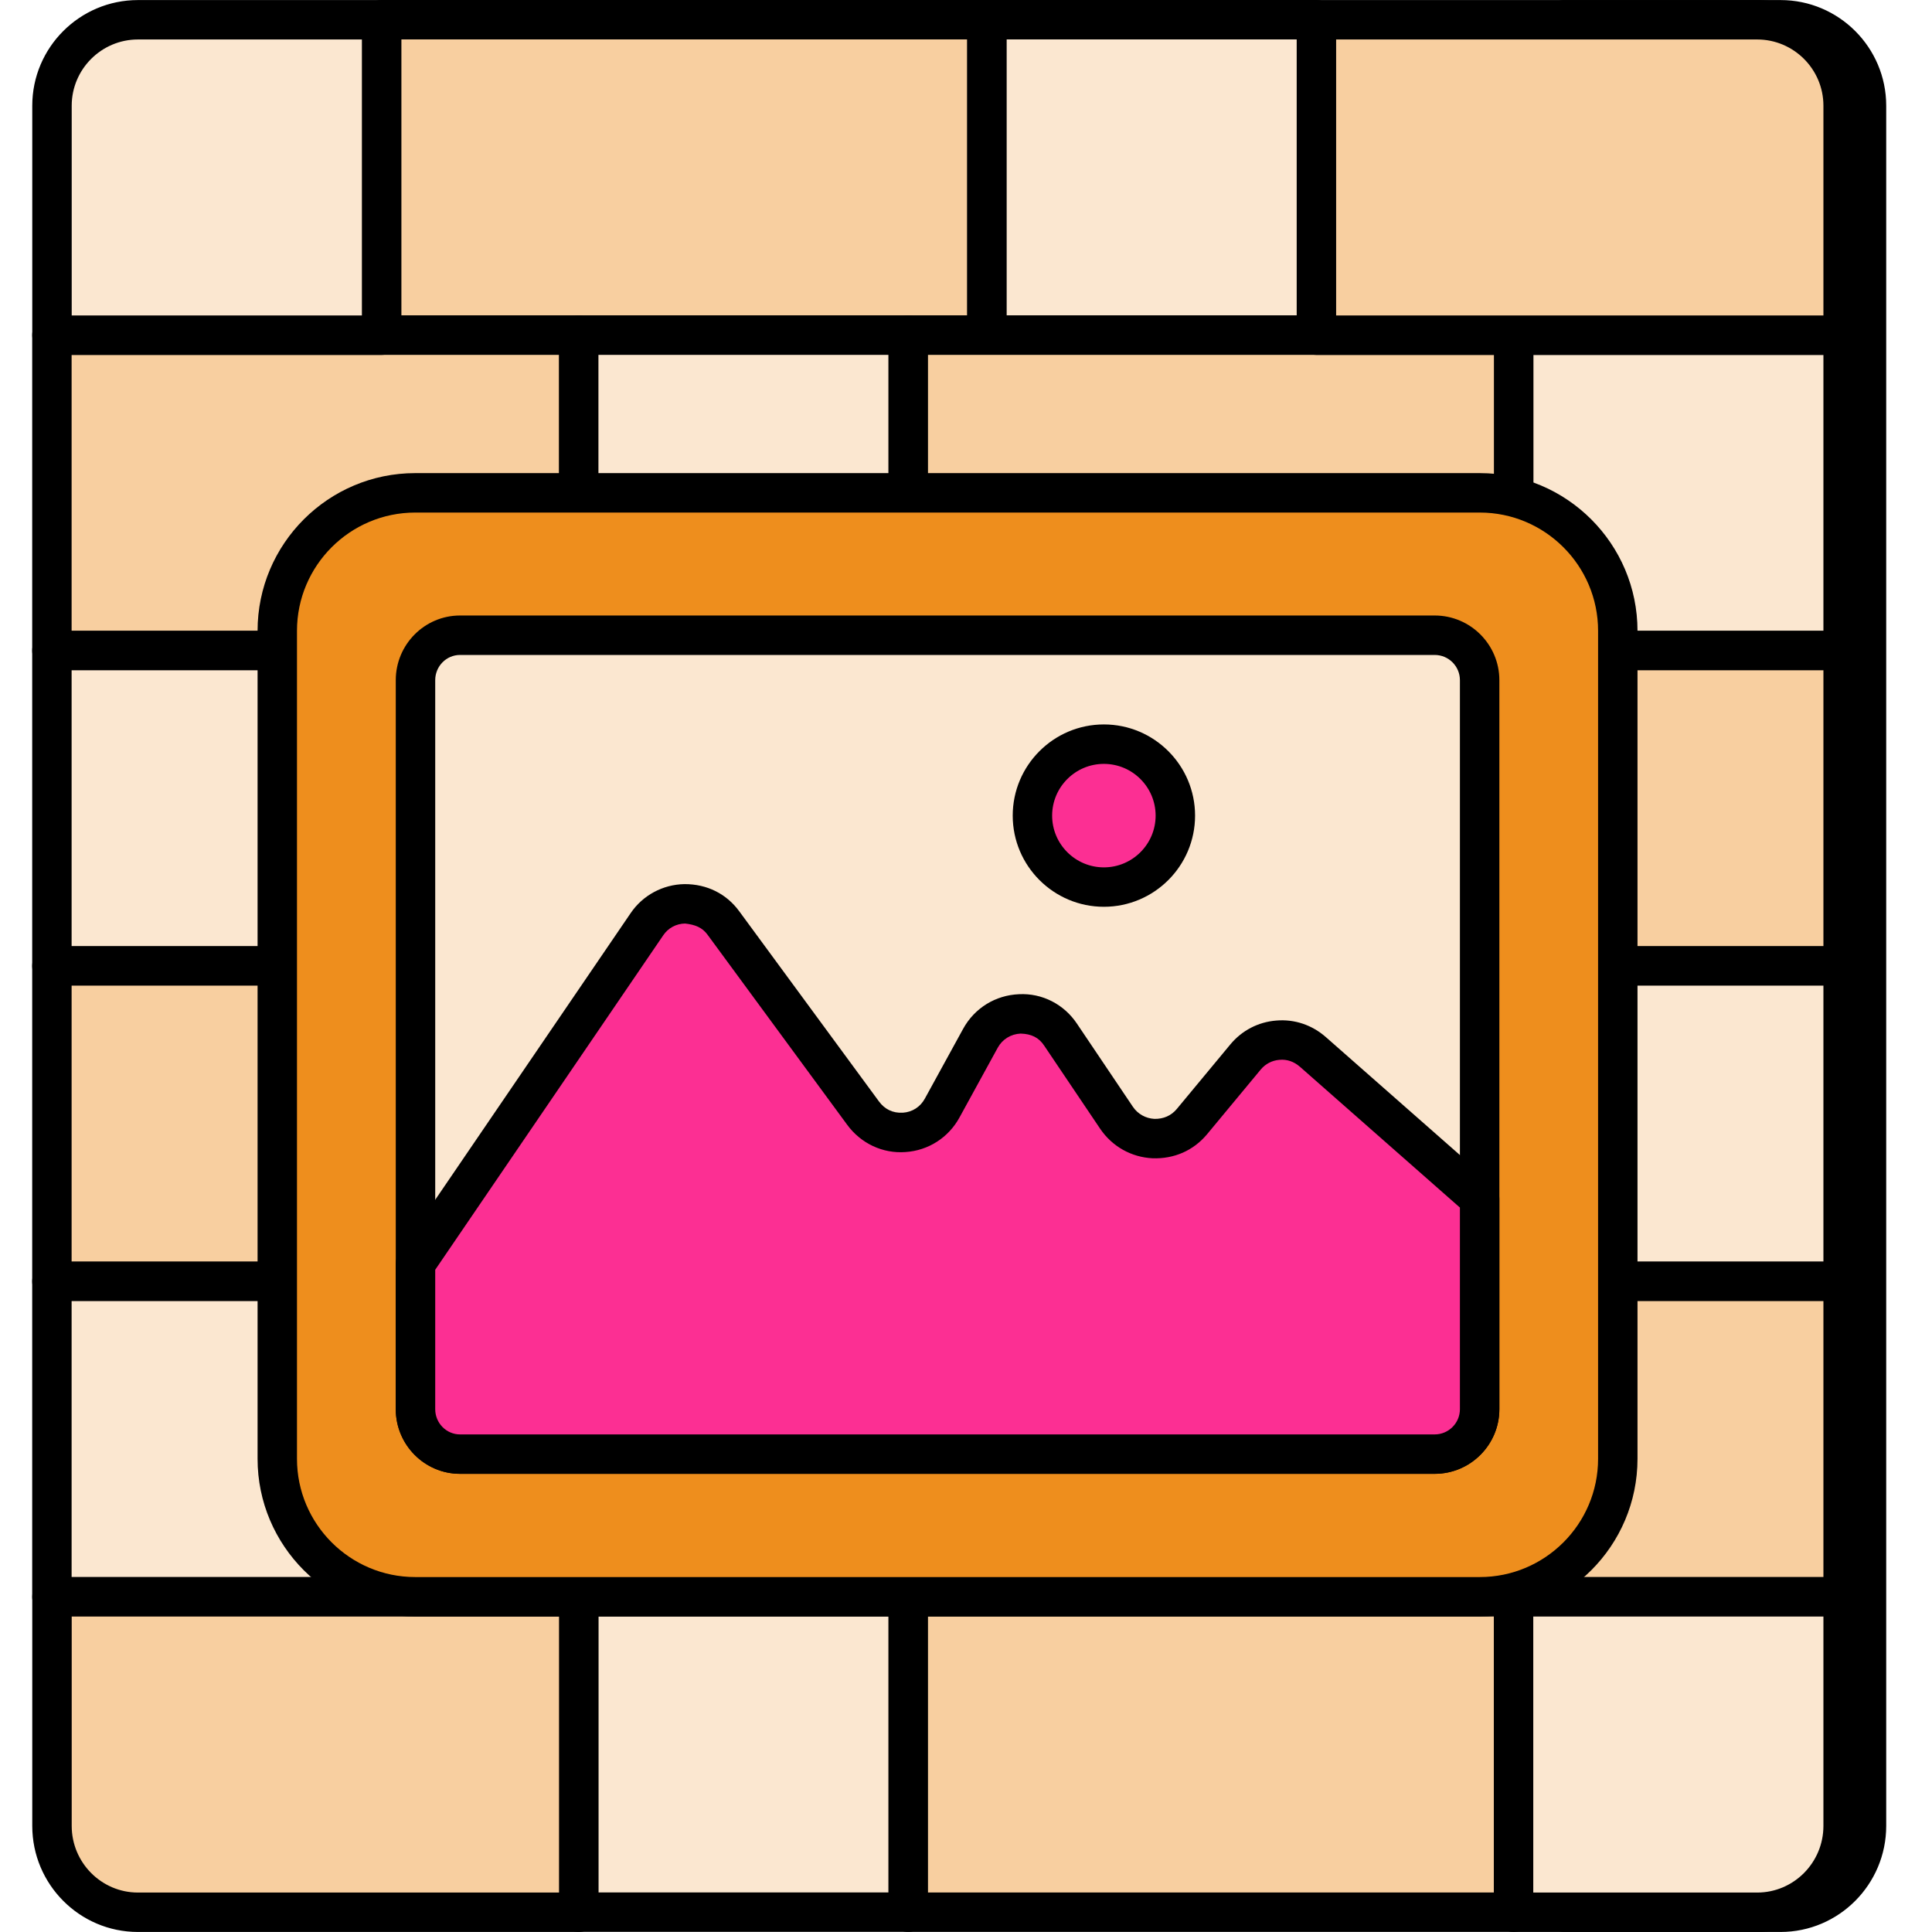
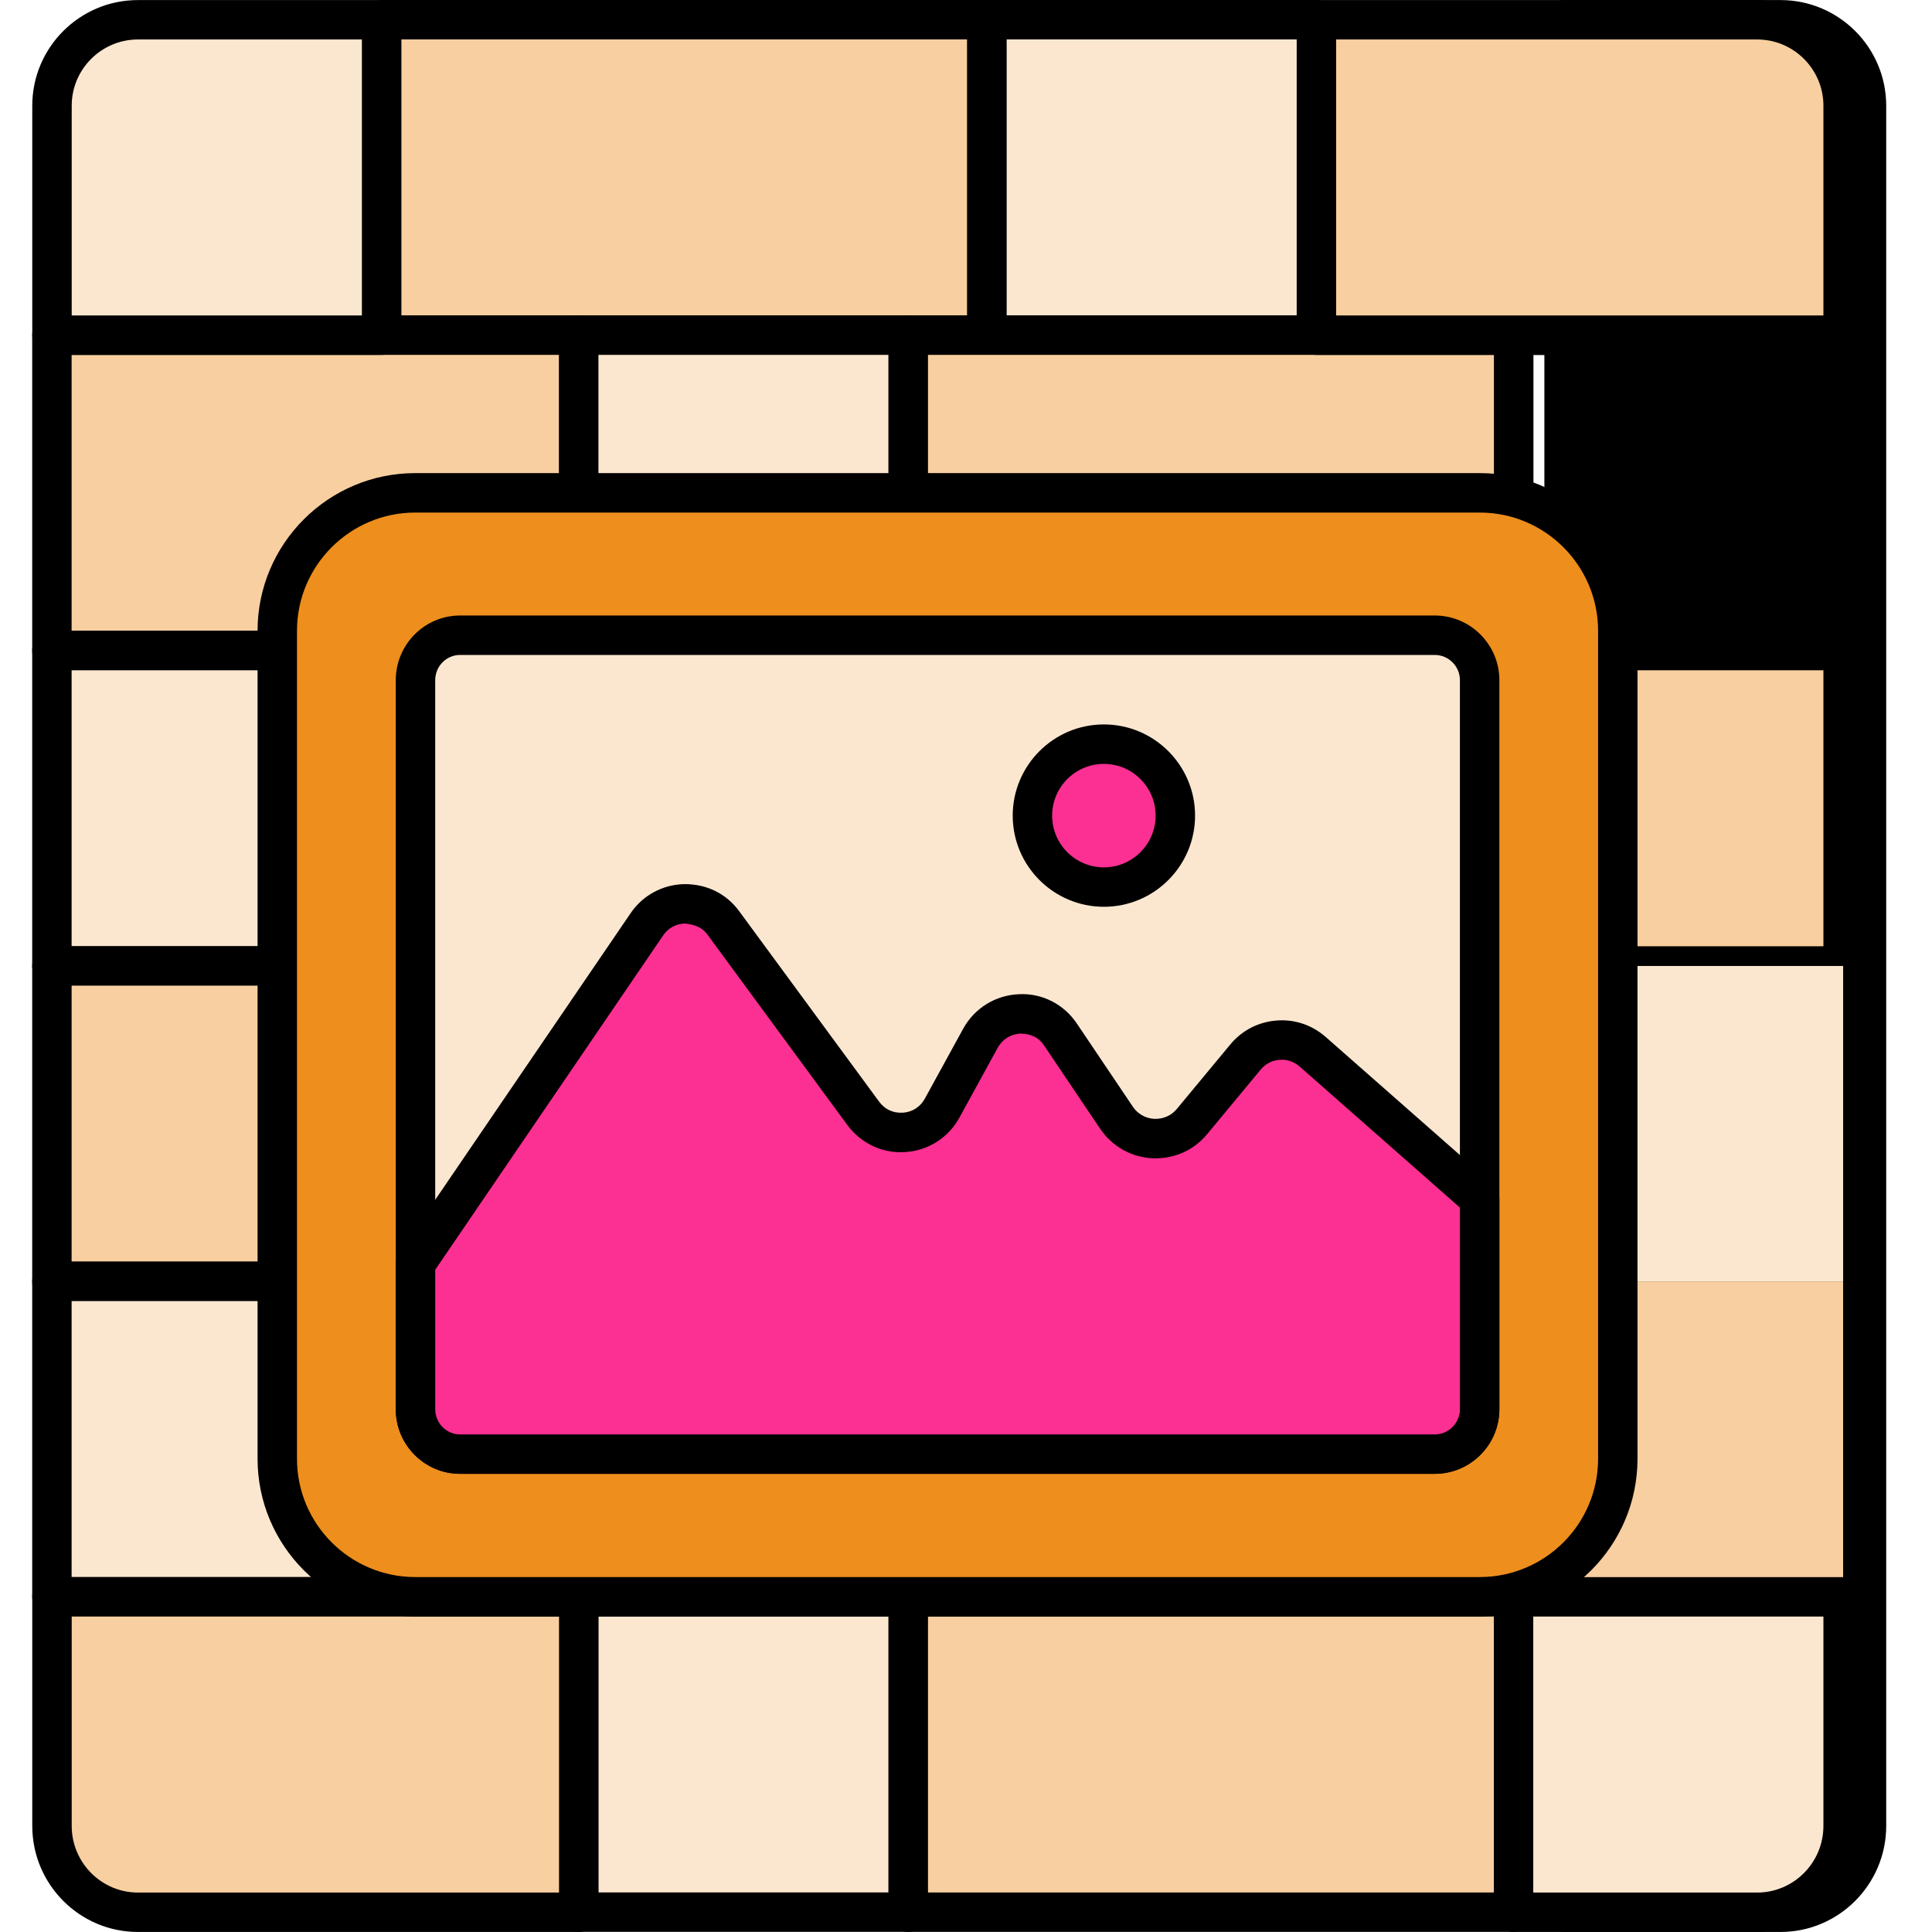
<svg xmlns="http://www.w3.org/2000/svg" width="60" height="60" viewBox="0 0 60 60" fill="none">
  <path d="M55.297 0.614H48.575V59.387H55.297C56.766 59.387 57.966 58.187 57.966 56.706V3.284C57.966 1.814 56.766 0.614 55.297 0.614Z" fill="black" />
  <path d="M55.297 59.999H48.574C48.236 59.999 47.962 59.725 47.962 59.387V0.614C47.962 0.276 48.236 0.002 48.574 0.002H55.297C57.106 0.002 58.578 1.474 58.578 3.283V56.705C58.578 58.521 57.106 59.999 55.297 59.999ZM49.187 58.775H55.297C56.43 58.775 57.353 57.846 57.353 56.705V3.283C57.353 2.15 56.43 1.226 55.297 1.226H49.187V58.775Z" fill="black" />
  <path d="M30.652 0.612H11.847V10.408H30.652V0.612Z" fill="#F8CFA0" />
  <path d="M30.651 11.02H11.847C11.508 11.02 11.234 10.746 11.234 10.408V0.612C11.234 0.274 11.508 0 11.847 0H30.651C30.989 0 31.263 0.274 31.263 0.612V10.408C31.263 10.746 30.989 11.02 30.651 11.02ZM12.459 9.795H30.038V1.224H12.459V9.795Z" fill="black" />
  <path d="M40.885 0.612H30.651V10.408H40.885V0.612Z" fill="#FBE7D0" />
  <path d="M40.885 11.02H30.651C30.312 11.02 30.038 10.746 30.038 10.408V0.612C30.038 0.274 30.312 0 30.651 0H40.885C41.223 0 41.497 0.274 41.497 0.612V10.408C41.497 10.746 41.223 11.02 40.885 11.02ZM31.263 9.795H40.273V1.224H31.263V9.795Z" fill="black" />
-   <path d="M47.006 20.203H57.24V10.408L47.006 10.408V20.203Z" fill="#FBE7D0" />
  <path d="M57.24 20.816H47.007C46.669 20.816 46.395 20.542 46.395 20.204V10.408C46.395 10.07 46.669 9.796 47.007 9.796H57.24C57.579 9.796 57.853 10.07 57.853 10.408V20.204C57.853 20.542 57.579 20.816 57.24 20.816ZM47.62 19.591H56.628V11.02H47.62V19.591Z" fill="black" />
  <path d="M28.204 20.203L47.009 20.203V10.408L28.204 10.408V20.203Z" fill="#F8CFA0" />
  <path d="M47.007 20.816H28.202C27.863 20.816 27.59 20.542 27.59 20.204V10.408C27.59 10.07 27.863 9.796 28.202 9.796H47.007C47.346 9.796 47.619 10.07 47.619 10.408V20.204C47.619 20.542 47.346 20.816 47.007 20.816ZM28.814 19.591H46.395V11.02H28.814V19.591Z" fill="black" />
  <path d="M17.967 20.203H28.201V10.408L17.967 10.408V20.203Z" fill="#FBE7D0" />
  <path d="M28.202 20.816H17.969C17.63 20.816 17.356 20.542 17.356 20.204V10.408C17.356 10.07 17.63 9.796 17.969 9.796H28.202C28.54 9.796 28.814 10.07 28.814 10.408V20.204C28.814 20.542 28.54 20.816 28.202 20.816ZM18.581 19.591H27.59V11.02H18.581V19.591Z" fill="black" />
  <path d="M1.613 20.203L17.969 20.203V10.408L1.613 10.408V20.203Z" fill="#F8CFA0" />
  <path d="M17.969 20.816H1.612C1.274 20.816 1 20.542 1 20.204V10.408C1 10.07 1.274 9.796 1.612 9.796H17.969C18.307 9.796 18.581 10.07 18.581 10.408V20.204C18.581 20.542 18.307 20.816 17.969 20.816ZM2.224 19.591H17.357V11.02H2.224V19.591Z" fill="black" />
  <path d="M11.847 20.203H1.613V29.999H11.847V20.203Z" fill="#FBE7D0" />
  <path d="M11.847 30.612H1.612C1.274 30.612 1 30.338 1 30V20.204C1 19.866 1.274 19.592 1.612 19.592H11.847C12.185 19.592 12.459 19.866 12.459 20.204V30C12.459 30.338 12.185 30.612 11.847 30.612ZM2.224 29.387H11.234V20.816H2.224V29.387Z" fill="black" />
  <path d="M30.652 20.203H11.847V29.999H30.652V20.203Z" fill="#C9C9C9" />
  <path d="M30.651 30.612H11.847C11.508 30.612 11.234 30.338 11.234 30V20.204C11.234 19.866 11.508 19.592 11.847 19.592H30.651C30.989 19.592 31.263 19.866 31.263 20.204V30C31.263 30.338 30.989 30.612 30.651 30.612ZM12.459 29.387H30.038V20.816H12.459V29.387Z" fill="black" />
  <path d="M40.885 20.203H30.651V29.999H40.885V20.203Z" fill="#DDDDDD" />
-   <path d="M40.885 30.612H30.651C30.312 30.612 30.038 30.338 30.038 30V20.204C30.038 19.866 30.312 19.592 30.651 19.592H40.885C41.223 19.592 41.497 19.866 41.497 20.204V30C41.497 30.338 41.223 30.612 40.885 30.612ZM31.263 29.387H40.273V20.816H31.263V29.387Z" fill="black" />
  <path d="M57.24 20.203H40.884V29.999H57.24V20.203Z" fill="#F8CFA0" />
  <path d="M57.24 30.612H40.885C40.547 30.612 40.273 30.338 40.273 30V20.204C40.273 19.866 40.547 19.592 40.885 19.592H57.24C57.579 19.592 57.852 19.866 57.852 20.204V30C57.852 30.338 57.579 30.612 57.24 30.612ZM41.497 29.387H56.628V20.816H41.497V29.387Z" fill="black" />
  <path d="M47.006 39.795H57.24V29.999H47.006V39.795Z" fill="#FBE7D0" />
-   <path d="M57.24 40.406H47.007C46.669 40.406 46.395 40.132 46.395 39.793V29.998C46.395 29.66 46.669 29.386 47.007 29.386H57.24C57.579 29.386 57.853 29.66 57.853 29.998V39.793C57.853 40.132 57.579 40.406 57.24 40.406ZM47.62 39.181H56.628V30.61H47.62V39.181Z" fill="black" />
  <path d="M28.204 39.795H47.009V29.999H28.204V39.795Z" fill="#C9C9C9" />
  <path d="M47.007 40.406H28.202C27.863 40.406 27.59 40.132 27.59 39.793V29.998C27.59 29.66 27.863 29.386 28.202 29.386H47.007C47.346 29.386 47.619 29.66 47.619 29.998V39.793C47.619 40.132 47.346 40.406 47.007 40.406ZM28.814 39.181H46.395V30.61H28.814V39.181Z" fill="black" />
  <path d="M17.967 39.795H28.201V29.999H17.967V39.795Z" fill="#DDDDDD" />
  <path d="M28.202 40.406H17.969C17.63 40.406 17.356 40.132 17.356 39.793V29.998C17.356 29.66 17.63 29.386 17.969 29.386H28.202C28.54 29.386 28.814 29.66 28.814 29.998V39.793C28.814 40.132 28.54 40.406 28.202 40.406ZM18.581 39.181H27.59V30.61H18.581V39.181Z" fill="black" />
  <path d="M1.613 39.795H17.969V29.999H1.613V39.795Z" fill="#F8CFA0" />
  <path d="M17.969 40.406H1.612C1.274 40.406 1 40.132 1 39.793V29.998C1 29.66 1.274 29.386 1.612 29.386H17.969C18.307 29.386 18.581 29.66 18.581 29.998V39.793C18.581 40.132 18.307 40.406 17.969 40.406ZM2.224 39.181H17.357V30.61H2.224V39.181Z" fill="black" />
  <path d="M11.847 39.795H1.613V49.59H11.847V39.795Z" fill="#FBE7D0" />
  <path d="M11.847 50.203H1.612C1.274 50.203 1 49.929 1 49.59V39.795C1 39.456 1.274 39.183 1.612 39.183H11.847C12.185 39.183 12.459 39.456 12.459 39.795V49.59C12.459 49.929 12.185 50.203 11.847 50.203ZM2.224 48.978H11.234V40.407H2.224V48.978Z" fill="black" />
  <path d="M30.652 39.795H11.847V49.59H30.652V39.795Z" fill="#C9C9C9" />
  <path d="M30.651 50.203H11.847C11.508 50.203 11.234 49.929 11.234 49.59V39.795C11.234 39.456 11.508 39.183 11.847 39.183H30.651C30.989 39.183 31.263 39.456 31.263 39.795V49.59C31.263 49.929 30.989 50.203 30.651 50.203ZM12.459 48.978H30.038V40.407H12.459V48.978Z" fill="black" />
  <path d="M40.885 39.795H30.651V49.59H40.885V39.795Z" fill="#DDDDDD" />
  <path d="M40.885 50.203H30.651C30.312 50.203 30.038 49.929 30.038 49.59V39.795C30.038 39.456 30.312 39.183 30.651 39.183H40.885C41.223 39.183 41.497 39.456 41.497 39.795V49.59C41.497 49.929 41.223 50.203 40.885 50.203ZM31.263 48.978H40.273V40.407H31.263V48.978Z" fill="black" />
  <path d="M57.24 39.795H40.884V49.59H57.24V39.795Z" fill="#F8CFA0" />
-   <path d="M57.24 50.203H40.885C40.547 50.203 40.273 49.929 40.273 49.59V39.795C40.273 39.456 40.547 39.183 40.885 39.183H57.24C57.579 39.183 57.852 39.456 57.852 39.795V49.59C57.852 49.929 57.579 50.203 57.24 50.203ZM41.497 48.978H56.628V40.407H41.497V48.978Z" fill="black" />
  <path d="M28.204 59.386H47.009V49.59H28.204V59.386Z" fill="#F8CFA0" />
  <path d="M47.007 59.997H28.202C27.863 59.997 27.59 59.724 27.59 59.385V49.59C27.59 49.251 27.863 48.977 28.202 48.977H47.007C47.346 48.977 47.619 49.251 47.619 49.59V59.385C47.619 59.724 47.346 59.997 47.007 59.997ZM28.814 58.773H46.395V50.202H28.814V58.773Z" fill="black" />
  <path d="M17.967 59.384H28.201V49.588H17.967V59.384Z" fill="#FBE7D0" />
  <path d="M28.202 59.996H17.969C17.631 59.996 17.357 59.723 17.357 59.384V49.589C17.357 49.25 17.631 48.977 17.969 48.977H28.202C28.54 48.977 28.814 49.25 28.814 49.589V59.384C28.814 59.723 28.54 59.996 28.202 59.996ZM18.581 58.772H27.59V50.201H18.581V58.772Z" fill="black" />
  <path d="M1.615 49.591H17.973V59.386H4.284C2.815 59.386 1.615 58.186 1.615 56.705V49.591Z" fill="#F8CFA0" />
  <path d="M17.974 59.999H4.284C2.474 59.999 1.002 58.522 1.002 56.705V49.592C1.002 49.253 1.276 48.98 1.615 48.98H17.974C18.312 48.98 18.586 49.253 18.586 49.592V59.387C18.586 59.726 18.312 59.999 17.974 59.999ZM2.227 50.204V56.705C2.227 57.846 3.15 58.775 4.284 58.775H17.361V50.204H2.227Z" fill="black" />
  <path d="M57.241 3.284V10.41H40.882V0.614H54.572C56.041 0.614 57.241 1.814 57.241 3.284Z" fill="#F8CFA0" />
  <path d="M57.24 11.022H40.883C40.544 11.022 40.27 10.748 40.27 10.41V0.614C40.27 0.276 40.544 0.002 40.883 0.002H54.571C56.38 0.002 57.852 1.474 57.852 3.283V10.41C57.852 10.748 57.578 11.022 57.24 11.022ZM41.495 9.797H56.628V3.283C56.628 2.15 55.705 1.226 54.571 1.226H41.495V9.797Z" fill="black" />
  <path d="M47.004 49.591H57.241V56.705C57.241 58.186 56.041 59.386 54.572 59.386H47.004V49.591Z" fill="#FBE7D0" />
  <path d="M54.571 59.999H47.005C46.666 59.999 46.393 59.726 46.393 59.387V49.592C46.393 49.253 46.666 48.98 47.005 48.98H57.24C57.579 48.98 57.852 49.253 57.852 49.592V56.705C57.852 58.522 56.381 59.999 54.571 59.999ZM47.617 58.775H54.571C55.705 58.775 56.628 57.846 56.628 56.705V50.204H47.617V58.775Z" fill="black" />
  <path d="M11.851 10.41H1.615V3.284C1.615 1.814 2.815 0.614 4.284 0.614H11.851V10.41Z" fill="#FBE7D0" />
  <path d="M11.851 11.022H1.615C1.276 11.022 1.002 10.748 1.002 10.41V3.283C1.002 1.474 2.474 0.002 4.284 0.002H11.851C12.19 0.002 12.464 0.276 12.464 0.614V10.41C12.464 10.748 12.19 11.022 11.851 11.022ZM2.227 9.797H11.239V1.226H4.284C3.15 1.226 2.227 2.15 2.227 3.283V9.797Z" fill="black" />
  <path d="M50.242 19.591V45.304C50.242 47.667 48.32 49.59 45.957 49.59H12.897C10.534 49.59 8.612 47.667 8.612 45.304V19.591C8.612 17.228 10.534 15.306 12.897 15.306H45.957C48.32 15.306 50.242 17.228 50.242 19.591Z" fill="#EE8E1D" />
  <path d="M45.956 50.202H12.896C10.195 50.202 7.999 48.005 7.999 45.304V19.591C7.999 16.89 10.195 14.693 12.896 14.693H45.956C48.657 14.693 50.854 16.89 50.854 19.591V45.304C50.854 48.005 48.657 50.202 45.956 50.202ZM12.896 15.918C10.871 15.918 9.223 17.566 9.223 19.591V45.304C9.223 47.33 10.871 48.977 12.896 48.977H45.956C47.982 48.977 49.63 47.33 49.63 45.304V19.591C49.63 17.566 47.982 15.918 45.956 15.918H12.896Z" fill="black" />
  <path d="M45.952 21.123V43.763C45.952 44.535 45.327 45.159 44.556 45.159H14.288C13.529 45.159 12.904 44.535 12.904 43.763V21.123C12.904 20.352 13.529 19.727 14.288 19.727H44.556C45.327 19.727 45.952 20.352 45.952 21.123Z" fill="#FBE7D0" />
  <path d="M44.556 45.771H14.287C13.187 45.771 12.291 44.87 12.291 43.763V21.123C12.291 20.016 13.187 19.115 14.287 19.115H44.556C45.663 19.115 46.564 20.016 46.564 21.123V43.763C46.564 44.87 45.663 45.771 44.556 45.771ZM14.287 20.34C13.861 20.34 13.516 20.691 13.516 21.123V43.763C13.516 44.195 13.861 44.546 14.287 44.546H44.556C44.988 44.546 45.339 44.195 45.339 43.763V21.123C45.339 20.691 44.988 20.34 44.556 20.34H14.287Z" fill="black" />
  <path d="M45.952 37.224V43.763C45.952 44.534 45.327 45.159 44.556 45.159H14.288C13.529 45.159 12.904 44.534 12.904 43.763V39.245L20.092 28.702C20.655 27.869 21.879 27.857 22.467 28.665L26.802 34.567C27.438 35.437 28.748 35.351 29.263 34.408L30.45 32.241C30.977 31.286 32.336 31.224 32.936 32.131L34.675 34.714C35.226 35.522 36.389 35.584 37.013 34.837L38.679 32.828C39.205 32.192 40.148 32.118 40.772 32.669L45.952 37.224Z" fill="#FC2F93" />
  <path d="M44.556 45.771H14.287C13.187 45.771 12.291 44.871 12.291 43.763V39.245C12.291 39.121 12.329 39.002 12.398 38.9L19.585 28.359C19.959 27.806 20.583 27.469 21.253 27.457C21.96 27.453 22.567 27.762 22.962 28.306L27.296 34.205C27.474 34.447 27.725 34.574 28.039 34.556C28.332 34.537 28.582 34.377 28.724 34.115L29.913 31.947C30.267 31.305 30.915 30.906 31.647 30.876C32.365 30.839 33.046 31.189 33.447 31.793L35.183 34.372C35.334 34.596 35.58 34.734 35.852 34.748C36.131 34.753 36.371 34.649 36.543 34.444L38.208 32.437C38.568 32.002 39.076 31.738 39.638 31.694C40.205 31.646 40.749 31.832 41.178 32.21L46.356 36.766C46.488 36.882 46.564 37.049 46.564 37.225V43.763C46.564 44.871 45.663 45.771 44.556 45.771ZM13.516 39.434V43.763C13.516 44.195 13.861 44.547 14.287 44.547H44.556C44.988 44.547 45.339 44.195 45.339 43.763V37.502L40.369 33.128C40.19 32.973 39.973 32.891 39.734 32.914C39.505 32.932 39.298 33.04 39.151 33.218L37.484 35.228C37.062 35.732 36.465 35.995 35.791 35.971C35.134 35.938 34.542 35.606 34.169 35.058L32.428 32.473C32.263 32.223 32.031 32.108 31.696 32.099C31.396 32.112 31.13 32.275 30.986 32.537L29.799 34.702C29.457 35.329 28.83 35.732 28.119 35.778C27.41 35.831 26.731 35.507 26.308 34.928L21.973 29.028C21.808 28.802 21.588 28.716 21.275 28.681C20.999 28.686 20.751 28.819 20.598 29.046L13.516 39.434Z" fill="black" />
  <path d="M34.282 27.548C35.508 27.548 36.502 26.554 36.502 25.328C36.502 24.102 35.508 23.108 34.282 23.108C33.056 23.108 32.062 24.102 32.062 25.328C32.062 26.554 33.056 27.548 34.282 27.548Z" fill="#FC2F93" />
  <path d="M34.282 28.161C32.721 28.161 31.451 26.891 31.451 25.33C31.451 23.768 32.721 22.498 34.282 22.498C35.844 22.498 37.114 23.768 37.114 25.33C37.114 26.891 35.844 28.161 34.282 28.161ZM34.282 23.723C33.396 23.723 32.675 24.444 32.675 25.33C32.675 26.216 33.396 26.937 34.282 26.937C35.168 26.937 35.889 26.216 35.889 25.33C35.889 24.444 35.168 23.723 34.282 23.723Z" fill="black" />
</svg>